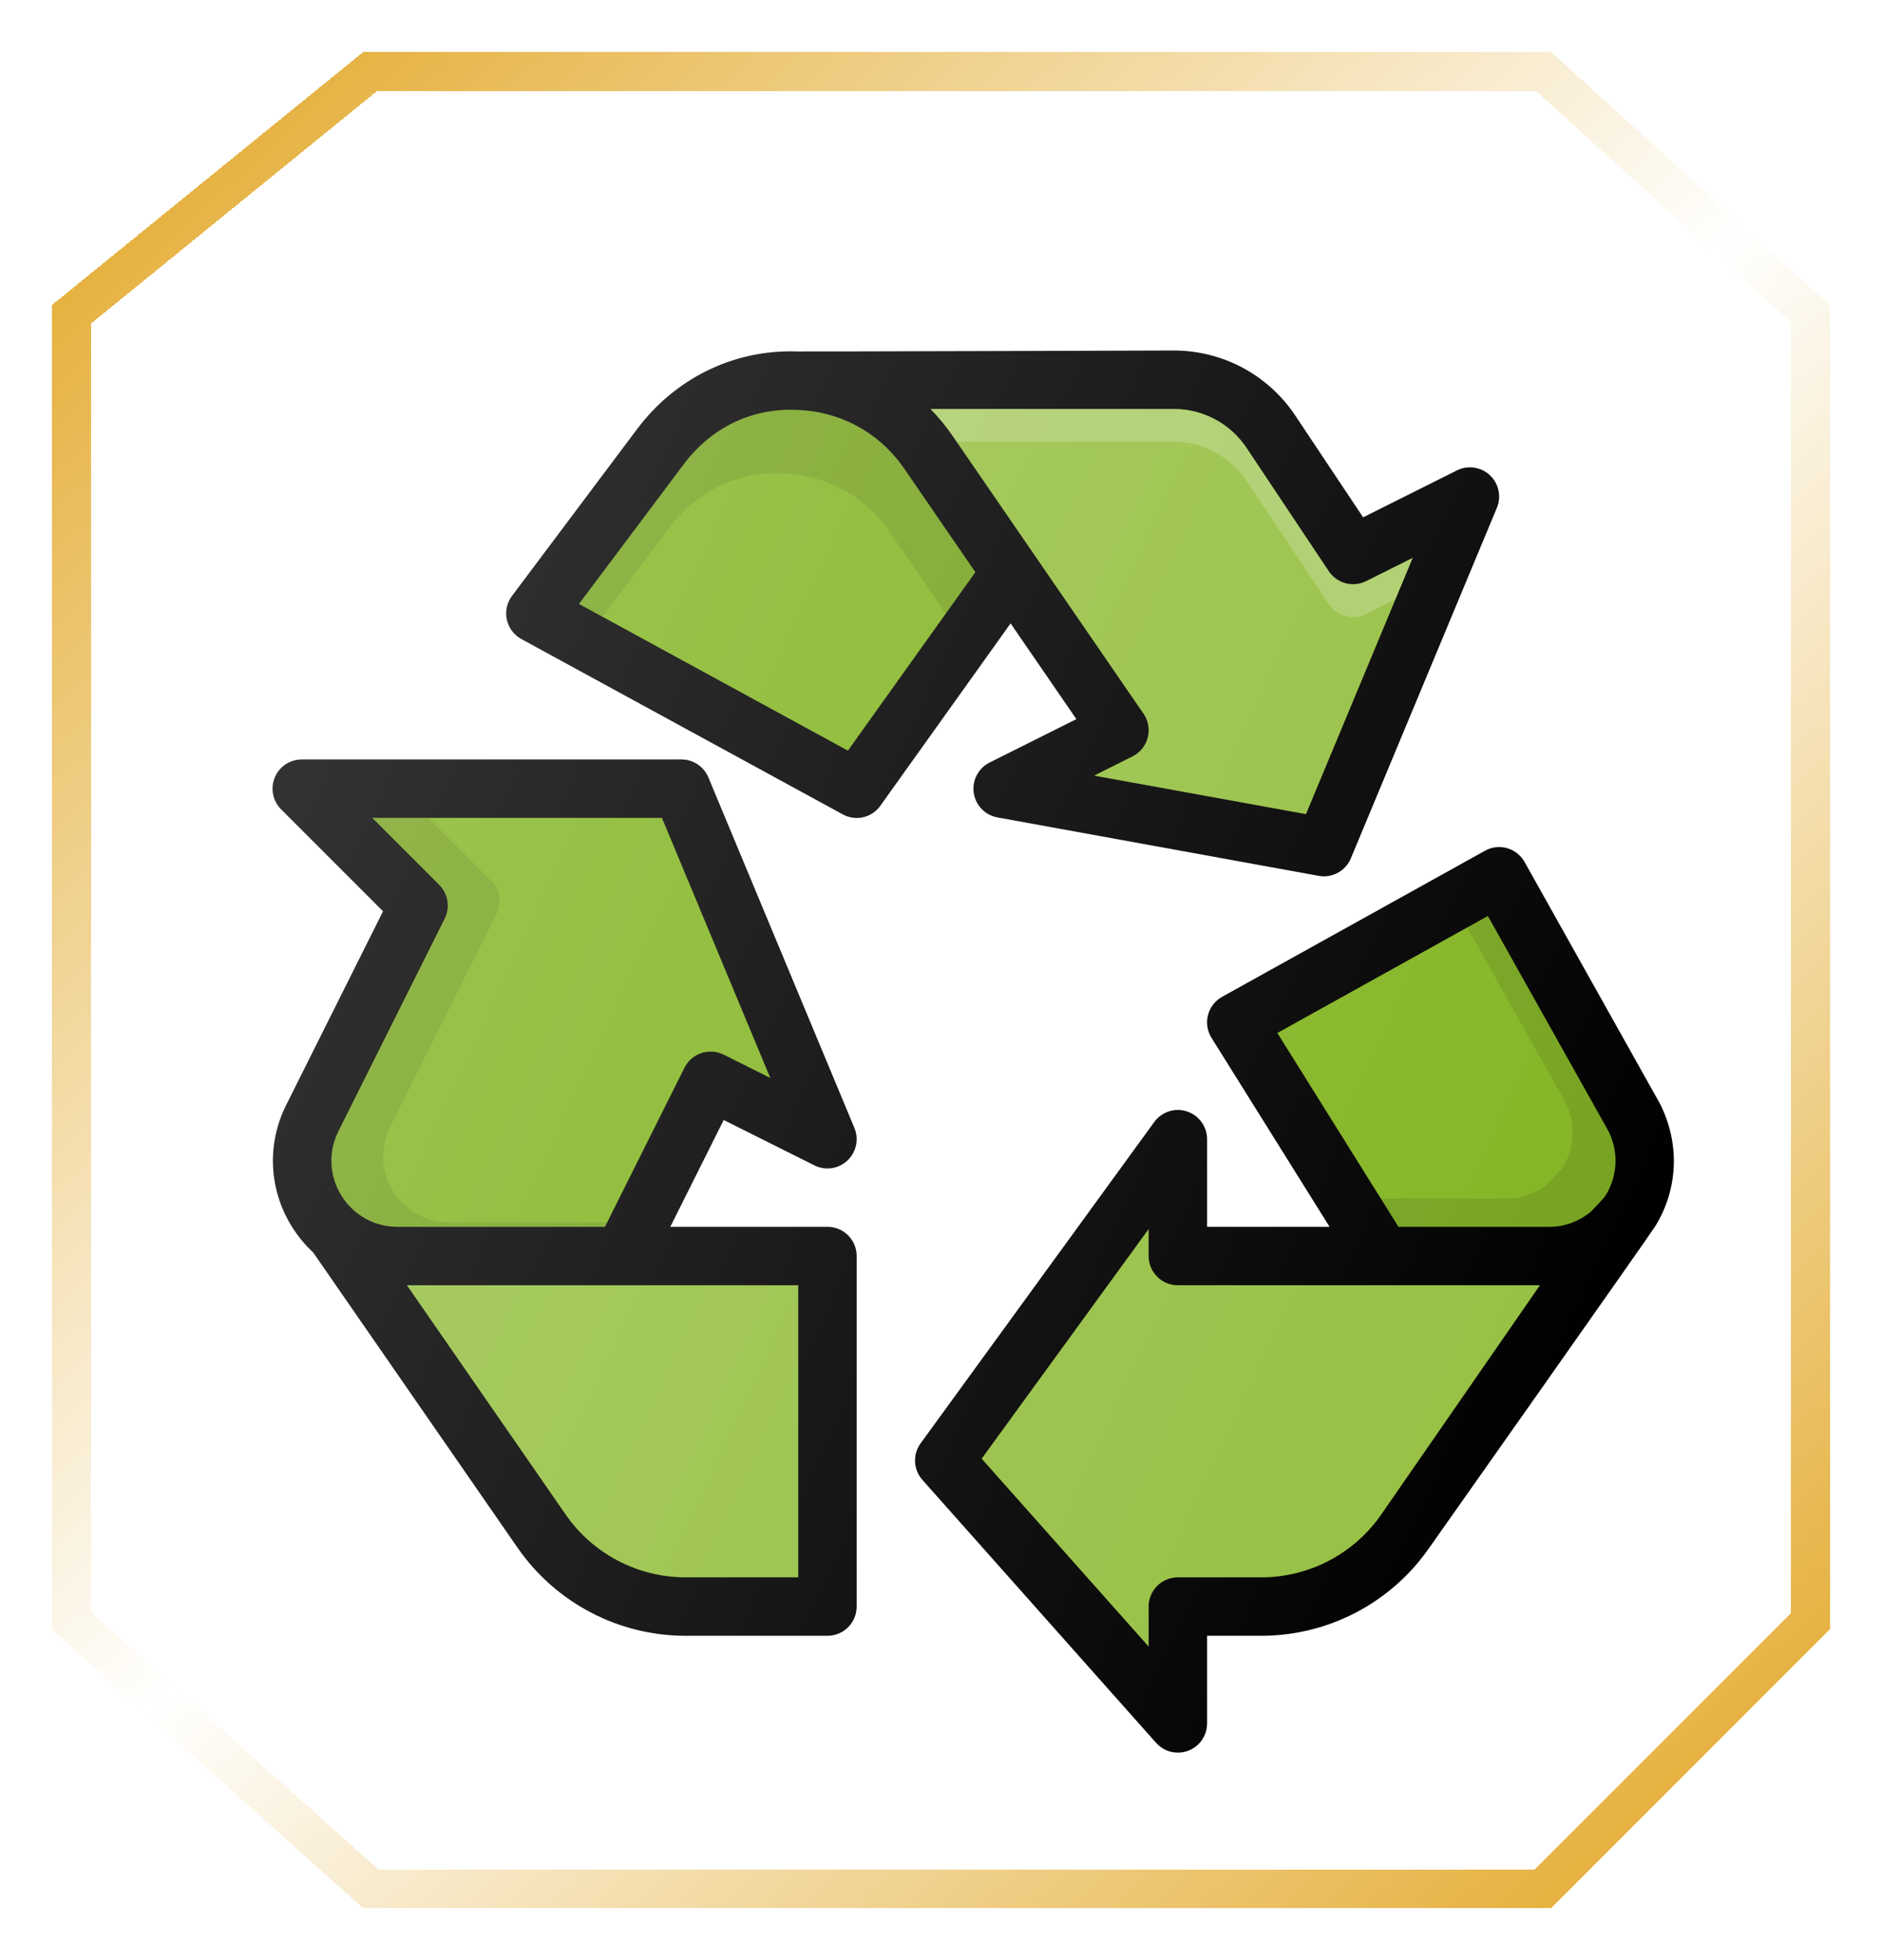
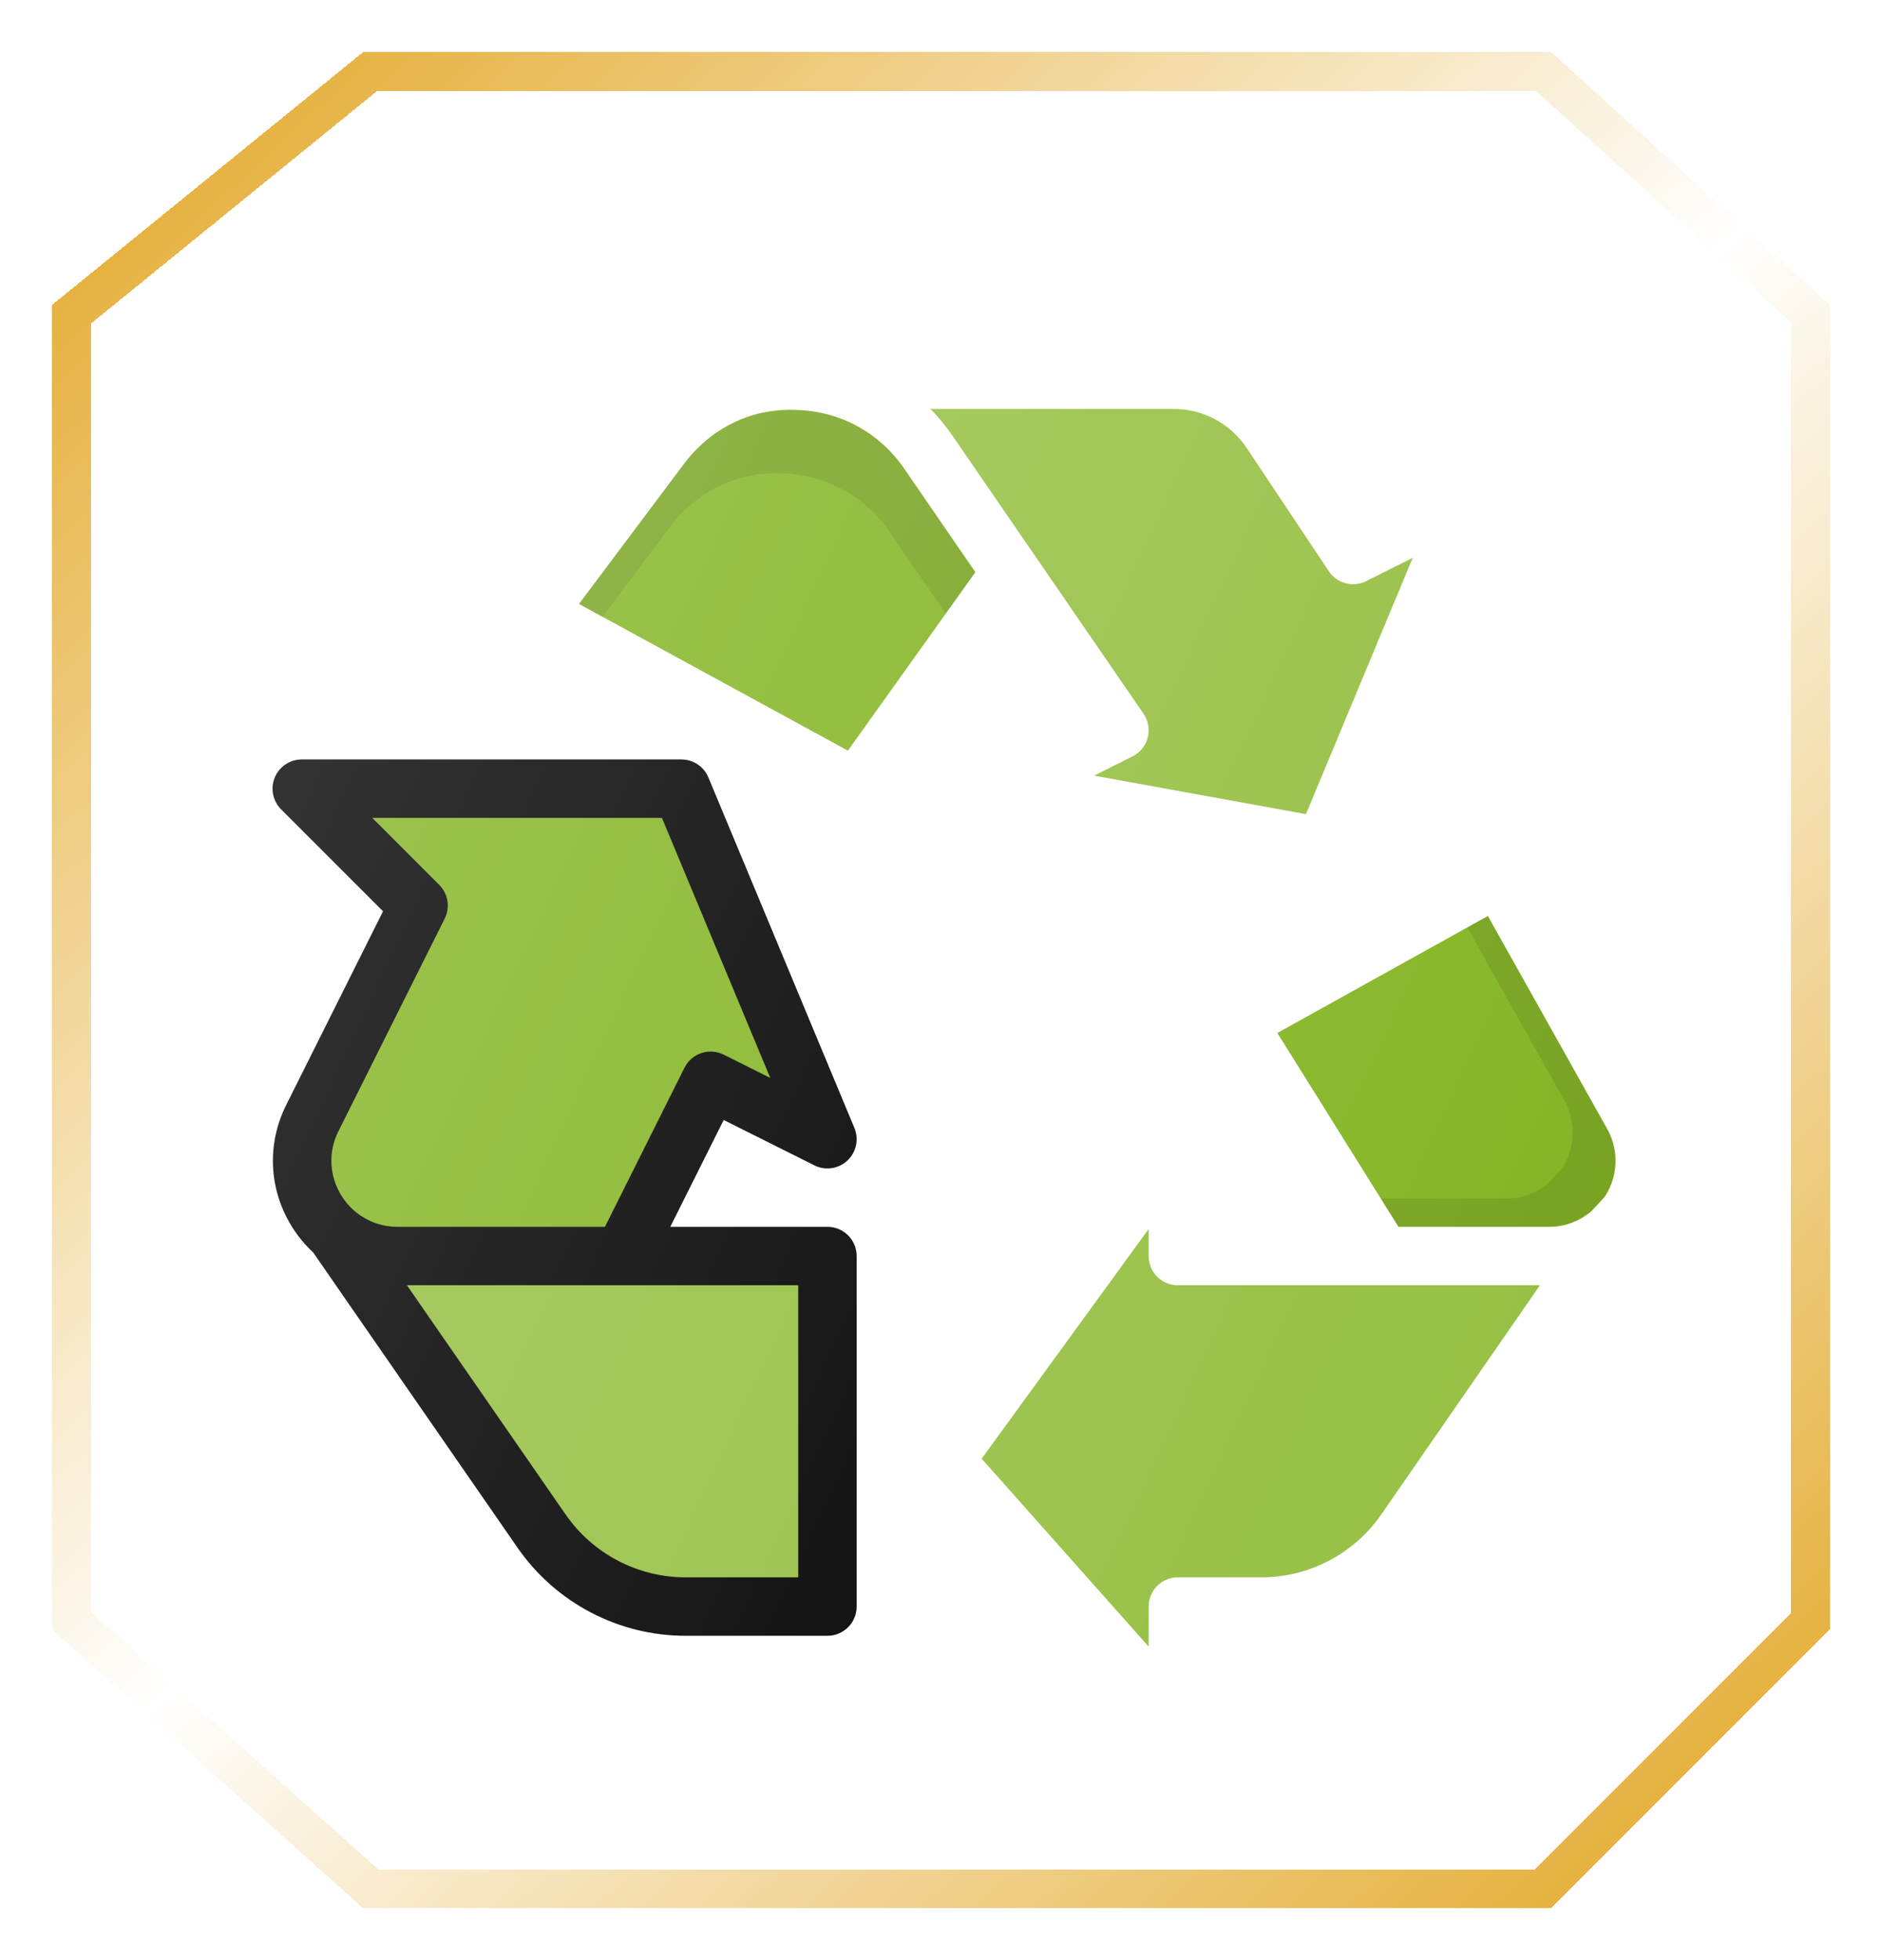
<svg xmlns="http://www.w3.org/2000/svg" width="145" height="151" viewBox="0 0 145 151" fill="none">
  <g filter="url(#filter0_d_552_451)">
    <path d="M4 21.5L28 2H119.5L141 21.5V123.5L119.5 145H28L4 123.5V21.5Z" fill="white" fill-opacity="0.4" shape-rendering="crispEdges" />
    <path d="M28.574 143.5L5.5 122.83V22.214L28.533 3.5H118.921L139.5 22.165V122.879L118.879 143.5H28.574Z" stroke="url(#paint0_linear_552_451)" stroke-width="3" shape-rendering="crispEdges" />
  </g>
  <path d="M63.751 94.5H51.641L55.757 86.269L62.744 89.763C63.581 90.187 64.601 90.037 65.286 89.396C65.972 88.754 66.189 87.752 65.827 86.884L54.577 59.884C54.227 59.047 53.408 58.5 52.501 58.5H23.25C22.341 58.5 21.519 59.047 21.172 59.889C20.823 60.73 21.016 61.697 21.66 62.341L29.513 70.194L22.049 85.122C20.552 88.117 20.71 91.604 22.471 94.452C22.936 95.21 23.497 95.884 24.127 96.469L39.875 119.215C42.815 123.462 47.656 126 52.824 126H63.751C64.994 126 66.001 124.994 66.001 123.75V96.75C66.001 95.506 64.994 94.5 63.751 94.5Z" fill="black" />
  <path d="M27.493 93.425L27.291 93.261C26.909 92.927 26.572 92.533 26.298 92.087C25.362 90.576 25.278 88.723 26.074 87.135L34.263 70.756C34.696 69.891 34.526 68.845 33.841 68.159L28.682 63H50.999L59.347 83.032L55.757 81.237C54.642 80.684 53.295 81.132 52.737 82.244L46.609 94.5H30.626C29.466 94.5 28.372 94.115 27.493 93.425Z" fill="#84B524" />
-   <path opacity="0.1" d="M34.613 94.16C33.453 94.16 32.359 93.776 31.48 93.086L31.278 92.921C30.895 92.587 30.559 92.194 30.284 91.748C29.348 90.236 29.265 88.384 30.06 86.795L38.249 70.417C38.682 69.551 38.513 68.505 37.828 67.82L33.008 63H28.682L33.841 68.159C34.526 68.845 34.696 69.891 34.263 70.756L26.074 87.135C25.278 88.723 25.362 90.576 26.298 92.087C26.572 92.533 26.909 92.927 27.291 93.261L27.493 93.425C28.372 94.115 29.466 94.5 30.626 94.5H46.609L46.779 94.16H34.613Z" fill="#010101" />
  <path d="M61.5 121.5H52.823C49.132 121.5 45.675 119.687 43.575 116.653L31.352 99H61.5V121.5Z" fill="#96C043" />
-   <path d="M127.901 85.028L117.462 66.399C116.855 65.316 115.489 64.925 114.408 65.533L94.158 76.783C93.617 77.082 93.226 77.59 93.07 78.187C92.916 78.785 93.015 79.42 93.343 79.943L102.439 94.5H93V87.75C93 86.774 92.371 85.911 91.446 85.61C90.521 85.306 89.504 85.638 88.93 86.427L70.93 111.177C70.308 112.032 70.366 113.205 71.069 113.994L89.069 134.244C89.504 134.734 90.119 135 90.75 135C91.018 135 91.288 134.952 91.549 134.853C92.422 134.521 93 133.684 93 132.75V126H97.177C102.345 126 107.185 123.462 110.125 119.215C110.125 119.215 127.072 95.191 127.53 94.452C129.29 91.604 129.448 88.117 127.901 85.028Z" fill="black" />
  <path d="M106.423 116.653C104.323 119.687 100.866 121.5 97.175 121.5H90.748C89.504 121.5 88.498 122.506 88.498 123.75V126.833L75.633 112.359L88.498 94.669V96.75C88.498 97.993 89.504 99 90.748 99H118.645L106.423 116.653Z" fill="#96C043" />
  <path d="M123.702 92.088C123.58 92.285 122.574 93.329 122.574 93.329C121.681 94.061 120.574 94.5 119.374 94.5H107.748L98.414 79.568L114.634 70.557L123.927 87.135C124.722 88.724 124.638 90.576 123.702 92.088Z" fill="#84B524" />
  <path opacity="0.1" d="M123.924 87.135L114.632 70.557L113.048 71.436L120.626 84.955C121.421 86.544 121.338 88.396 120.402 89.908C120.28 90.105 119.274 91.149 119.274 91.149C118.381 91.881 117.273 92.321 116.073 92.321H106.383L107.745 94.5H119.371C120.571 94.5 121.679 94.061 122.571 93.329C122.571 93.329 123.578 92.285 123.7 92.088C124.636 90.576 124.719 88.724 123.924 87.135Z" fill="#010101" />
-   <path d="M82.933 55.393L76.244 58.737C75.379 59.17 74.886 60.108 75.023 61.069C75.161 62.027 75.895 62.791 76.849 62.963L101.599 67.463C101.733 67.489 101.869 67.5 102.001 67.5C102.897 67.5 103.723 66.964 104.077 66.116L115.327 39.116C115.69 38.248 115.472 37.246 114.787 36.604C114.099 35.96 113.084 35.818 112.244 36.237L105.022 39.85L99.795 32.01C97.703 28.872 94.205 27 90.434 27C90.434 27 62.173 27.09 61.36 27.073C56.52 26.919 52.011 29.151 49.086 33.053L39.451 45.901C39.058 46.422 38.913 47.09 39.051 47.727C39.19 48.366 39.6 48.913 40.174 49.225L64.924 62.725C65.928 63.281 67.176 62.985 67.831 62.057L77.862 48.017L82.933 55.393Z" fill="black" />
  <path d="M90.432 31.5C92.693 31.5 94.794 32.623 96.049 34.506L102.377 43.998C103.01 44.943 104.24 45.27 105.255 44.763L108.845 42.968L100.619 62.712L84.293 59.744L87.255 58.263C87.837 57.971 88.266 57.443 88.428 56.812C88.591 56.182 88.472 55.512 88.103 54.976L73.377 33.554C72.867 32.812 72.3 32.126 71.688 31.5H90.432Z" fill="#96C043" />
-   <path opacity="0.2" d="M73.707 34.034H90.432C92.693 34.034 94.794 35.157 96.049 37.04L102.377 46.532C103.01 47.477 104.24 47.804 105.255 47.297L107.512 46.168L108.845 42.968L105.255 44.763C104.24 45.27 103.01 44.943 102.377 43.998L96.049 34.506C94.794 32.623 92.693 31.5 90.432 31.5H71.688C72.3 32.126 72.867 32.812 73.377 33.554L73.707 34.034Z" fill="white" />
  <path d="M65.327 57.821L44.609 46.521L52.684 35.752C54.73 33.027 57.797 31.445 61.267 31.573C64.675 31.643 67.738 33.293 69.669 36.103L75.147 44.073L65.327 57.821Z" fill="#84B524" />
  <path opacity="0.1" d="M51.574 40.643C53.62 37.918 56.688 36.336 60.157 36.464C63.565 36.534 66.628 38.184 68.559 40.995L72.868 47.263L75.147 44.073L69.669 36.103C67.738 33.293 64.675 31.643 61.267 31.573C57.797 31.445 54.73 33.027 52.684 35.752L44.609 46.521L46.425 47.511L51.574 40.643Z" fill="#010101" />
  <path d="M63.751 94.5H51.641L55.757 86.269L62.744 89.763C63.581 90.187 64.601 90.037 65.286 89.396C65.972 88.754 66.189 87.752 65.827 86.884L54.577 59.884C54.227 59.047 53.408 58.5 52.501 58.5H23.25C22.341 58.5 21.519 59.047 21.172 59.889C20.823 60.73 21.016 61.697 21.66 62.341L29.513 70.194L22.049 85.122C20.552 88.117 20.71 91.604 22.471 94.452C22.936 95.21 23.497 95.884 24.127 96.469L39.875 119.215C42.815 123.462 47.656 126 52.824 126H63.751C64.994 126 66.001 124.994 66.001 123.75V96.75C66.001 95.506 64.994 94.5 63.751 94.5ZM127.902 85.028L117.463 66.399C116.856 65.316 115.49 64.925 114.408 65.533L94.158 76.783C93.618 77.082 93.227 77.59 93.071 78.188C92.917 78.785 93.016 79.42 93.343 79.943L102.44 94.5H93.001V87.75C93.001 86.774 92.372 85.911 91.447 85.61C90.522 85.307 89.505 85.638 88.931 86.427L70.931 111.177C70.309 112.032 70.367 113.205 71.07 113.994L89.07 134.244C89.505 134.734 90.12 135 90.751 135C91.019 135 91.289 134.952 91.55 134.853C92.423 134.521 93.001 133.684 93.001 132.75V126H97.177C102.345 126 107.186 123.462 110.126 119.215C110.126 119.215 127.073 95.191 127.531 94.452C129.291 91.604 129.449 88.117 127.902 85.028ZM82.933 55.393L76.244 58.737C75.378 59.17 74.886 60.108 75.022 61.069C75.161 62.027 75.895 62.791 76.848 62.963L101.598 67.463C101.732 67.489 101.869 67.5 102 67.5C102.897 67.5 103.723 66.964 104.077 66.116L115.327 39.116C115.689 38.248 115.472 37.246 114.786 36.604C114.099 35.96 113.083 35.818 112.244 36.237L105.022 39.85L99.794 32.01C97.703 28.872 94.205 27 90.434 27C90.434 27 62.173 27.09 61.36 27.073C56.519 26.919 52.011 29.151 49.086 33.053L39.451 45.901C39.058 46.422 38.913 47.09 39.051 47.727C39.19 48.366 39.6 48.913 40.174 49.225L64.924 62.725C65.928 63.281 67.176 62.985 67.831 62.057L77.861 48.017L82.933 55.393Z" fill="url(#paint1_linear_552_451)" />
  <defs>
    <filter id="filter0_d_552_451" x="0" y="0" width="145" height="151" filterUnits="userSpaceOnUse" color-interpolation-filters="sRGB">
      <feFlood flood-opacity="0" result="BackgroundImageFix" />
      <feColorMatrix in="SourceAlpha" type="matrix" values="0 0 0 0 0 0 0 0 0 0 0 0 0 0 0 0 0 0 127 0" result="hardAlpha" />
      <feOffset dy="2" />
      <feGaussianBlur stdDeviation="2" />
      <feComposite in2="hardAlpha" operator="out" />
      <feColorMatrix type="matrix" values="0 0 0 0 0 0 0 0 0 0 0 0 0 0 0 0 0 0 0.25 0" />
      <feBlend mode="normal" in2="BackgroundImageFix" result="effect1_dropShadow_552_451" />
      <feBlend mode="normal" in="SourceGraphic" in2="effect1_dropShadow_552_451" result="shape" />
    </filter>
    <linearGradient id="paint0_linear_552_451" x1="13" y1="10" x2="131" y2="137" gradientUnits="userSpaceOnUse">
      <stop stop-color="#E5B03C" />
      <stop offset="0.5" stop-color="white" />
      <stop offset="1" stop-color="#E5B03C" />
    </linearGradient>
    <linearGradient id="paint1_linear_552_451" x1="23.866" y1="54.105" x2="124.53" y2="101.045" gradientUnits="userSpaceOnUse">
      <stop stop-color="white" stop-opacity="0.2" />
      <stop offset="1" stop-color="white" stop-opacity="0" />
    </linearGradient>
  </defs>
</svg>